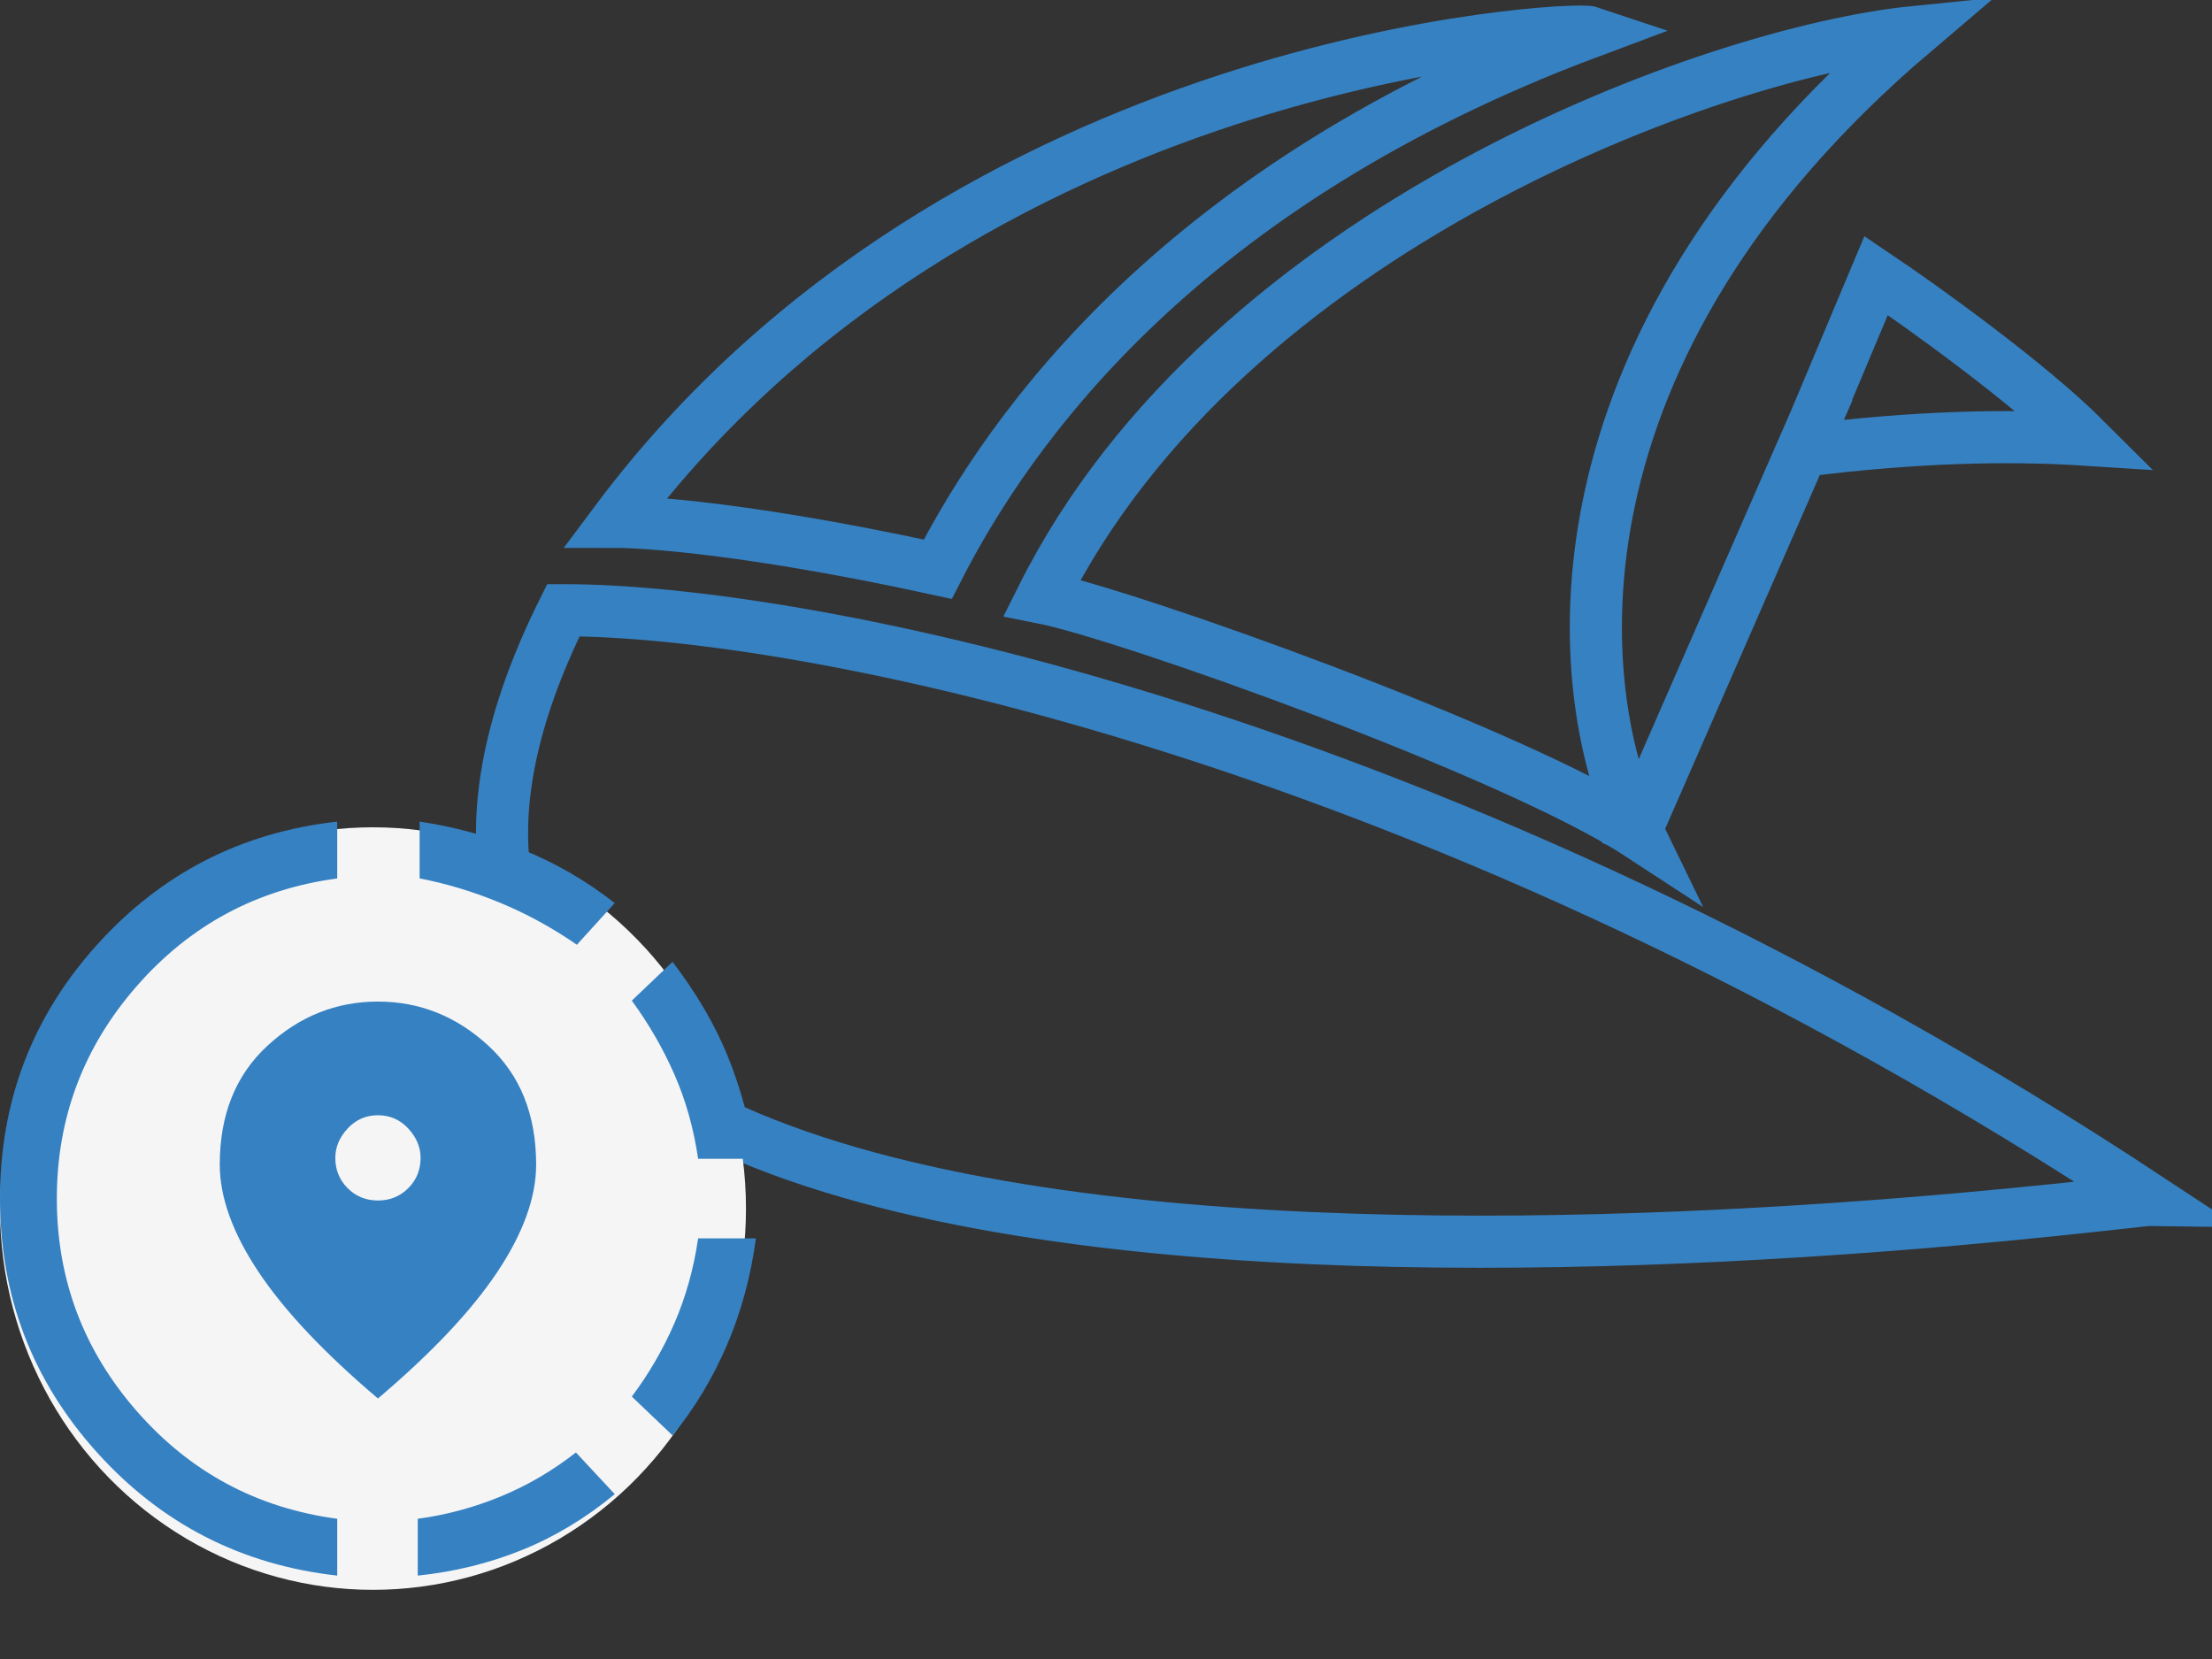
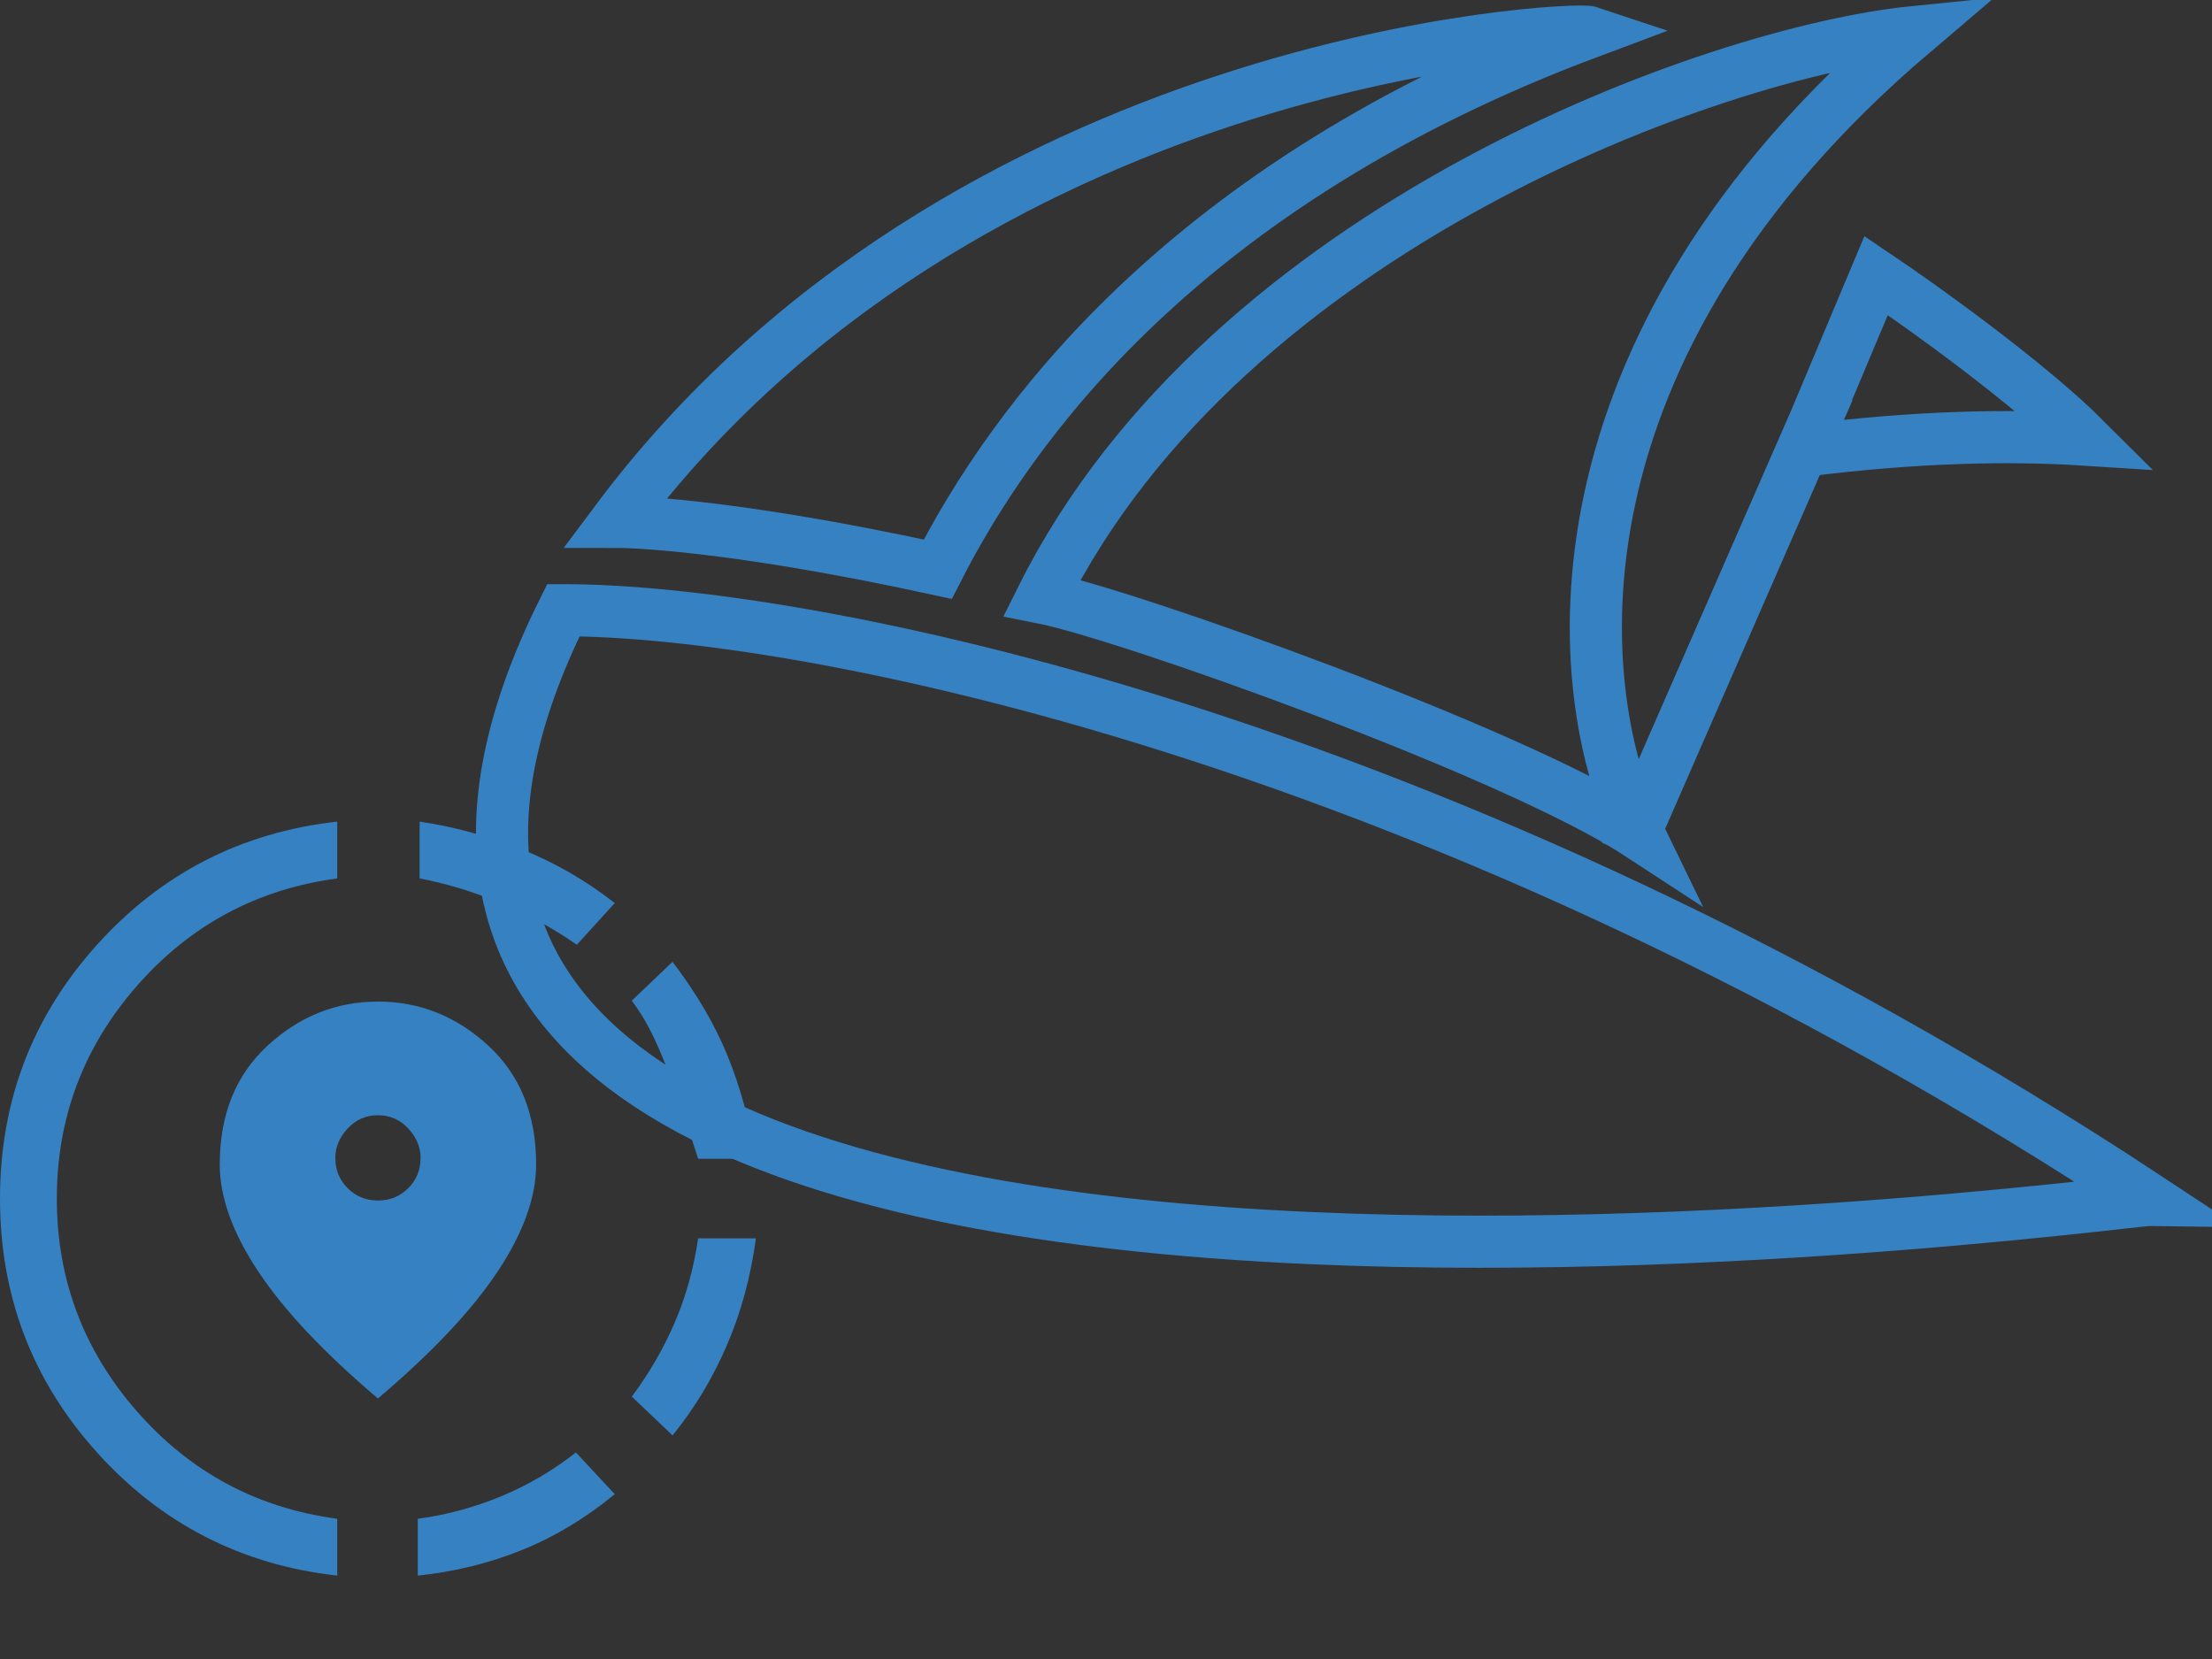
<svg xmlns="http://www.w3.org/2000/svg" width="140" height="105" viewBox="0 0 140 105" fill="none">
  <rect x="0" y="0" width="140" height="105" fill="#333333" stroke="none" />
  <g clip-path="url(#clip0_201_3625)">
    <path d="M115.071 26.191L103.573 52.495M118.742 17.44C121.66 19.403 128.396 24.23 131.995 27.825C127.132 27.513 121.266 27.627 114.079 28.536L118.742 17.44ZM65.947 37.823C71.222 38.859 95.777 47.587 103.701 52.764C99.337 43.791 97.398 22.188 121.103 2.034C108.585 3.299 77.662 14.356 65.947 37.823ZM38.969 33.027C39.313 33.027 45.563 33.027 59.352 36.025C63.938 27.052 74.759 11.696 100.6 2.033C99.567 1.688 61.02 3.486 38.969 33.027ZM35.655 38.623C50.243 38.6 90.753 46.031 136.091 75.941C134.024 75.912 8.348 93.459 35.655 38.623Z" stroke="#3681C2" stroke-width="3.3" stroke-linecap="square" />
-     <ellipse cx="23.607" cy="76.492" rx="23.607" ry="24.131" fill="#F5F5F6" />
-     <path d="M26.439 99.722V96.125C28.238 95.885 29.986 95.415 31.685 94.716C33.383 94.016 34.972 93.087 36.451 91.928L38.909 94.566C37.07 96.085 35.112 97.264 33.034 98.103C30.955 98.942 28.757 99.482 26.439 99.722ZM42.566 90.849L39.988 88.391C41.067 86.952 41.967 85.403 42.686 83.745C43.405 82.086 43.905 80.297 44.185 78.379H47.842C47.522 80.777 46.913 83.025 46.013 85.124C45.114 87.222 43.965 89.13 42.566 90.849ZM44.185 73.343C43.905 71.424 43.405 69.646 42.686 68.007C41.967 66.368 41.067 64.81 39.988 63.331L42.566 60.873C44.085 62.871 45.244 64.85 46.043 66.808C46.843 68.767 47.442 70.945 47.842 73.343H44.185ZM21.343 99.722C15.268 99.042 10.192 96.434 6.115 91.898C2.038 87.362 0 82.016 0 75.861C0 69.706 2.038 64.36 6.115 59.824C10.192 55.287 15.268 52.679 21.343 52V55.597C16.267 56.277 12.04 58.545 8.663 62.402C5.286 66.259 3.597 70.745 3.597 75.861C3.597 80.977 5.286 85.463 8.663 89.32C12.04 93.177 16.267 95.445 21.343 96.125V99.722ZM36.511 59.794C34.952 58.715 33.323 57.825 31.625 57.126C29.926 56.426 28.238 55.917 26.559 55.597V52C28.717 52.32 30.855 52.899 32.974 53.739C35.092 54.578 37.07 55.717 38.909 57.156L36.511 59.794ZM23.921 88.511C20.524 85.633 18.006 82.965 16.367 80.507C14.728 78.049 13.909 75.781 13.909 73.703C13.909 70.545 14.918 68.037 16.936 66.179C18.955 64.32 21.283 63.391 23.921 63.391C26.559 63.391 28.887 64.32 30.905 66.179C32.924 68.037 33.933 70.545 33.933 73.703C33.933 75.781 33.114 78.049 31.475 80.507C29.836 82.965 27.318 85.633 23.921 88.511ZM23.921 75.981C24.68 75.981 25.32 75.721 25.839 75.201C26.359 74.682 26.619 74.042 26.619 73.283C26.619 72.603 26.359 71.984 25.839 71.424C25.32 70.865 24.68 70.585 23.921 70.585C23.162 70.585 22.522 70.865 22.002 71.424C21.483 71.984 21.223 72.603 21.223 73.283C21.223 74.042 21.483 74.682 22.002 75.201C22.522 75.721 23.162 75.981 23.921 75.981Z" fill="#3681C2" />
+     <path d="M26.439 99.722V96.125C28.238 95.885 29.986 95.415 31.685 94.716C33.383 94.016 34.972 93.087 36.451 91.928L38.909 94.566C37.07 96.085 35.112 97.264 33.034 98.103C30.955 98.942 28.757 99.482 26.439 99.722ZM42.566 90.849L39.988 88.391C41.067 86.952 41.967 85.403 42.686 83.745C43.405 82.086 43.905 80.297 44.185 78.379H47.842C47.522 80.777 46.913 83.025 46.013 85.124C45.114 87.222 43.965 89.13 42.566 90.849ZM44.185 73.343C41.967 66.368 41.067 64.81 39.988 63.331L42.566 60.873C44.085 62.871 45.244 64.85 46.043 66.808C46.843 68.767 47.442 70.945 47.842 73.343H44.185ZM21.343 99.722C15.268 99.042 10.192 96.434 6.115 91.898C2.038 87.362 0 82.016 0 75.861C0 69.706 2.038 64.36 6.115 59.824C10.192 55.287 15.268 52.679 21.343 52V55.597C16.267 56.277 12.04 58.545 8.663 62.402C5.286 66.259 3.597 70.745 3.597 75.861C3.597 80.977 5.286 85.463 8.663 89.32C12.04 93.177 16.267 95.445 21.343 96.125V99.722ZM36.511 59.794C34.952 58.715 33.323 57.825 31.625 57.126C29.926 56.426 28.238 55.917 26.559 55.597V52C28.717 52.32 30.855 52.899 32.974 53.739C35.092 54.578 37.07 55.717 38.909 57.156L36.511 59.794ZM23.921 88.511C20.524 85.633 18.006 82.965 16.367 80.507C14.728 78.049 13.909 75.781 13.909 73.703C13.909 70.545 14.918 68.037 16.936 66.179C18.955 64.32 21.283 63.391 23.921 63.391C26.559 63.391 28.887 64.32 30.905 66.179C32.924 68.037 33.933 70.545 33.933 73.703C33.933 75.781 33.114 78.049 31.475 80.507C29.836 82.965 27.318 85.633 23.921 88.511ZM23.921 75.981C24.68 75.981 25.32 75.721 25.839 75.201C26.359 74.682 26.619 74.042 26.619 73.283C26.619 72.603 26.359 71.984 25.839 71.424C25.32 70.865 24.68 70.585 23.921 70.585C23.162 70.585 22.522 70.865 22.002 71.424C21.483 71.984 21.223 72.603 21.223 73.283C21.223 74.042 21.483 74.682 22.002 75.201C22.522 75.721 23.162 75.981 23.921 75.981Z" fill="#3681C2" />
  </g>
  <defs>
    <clipPath id="clip0_201_3625">
      <rect width="140" height="105" fill="white" />
    </clipPath>
  </defs>
</svg>